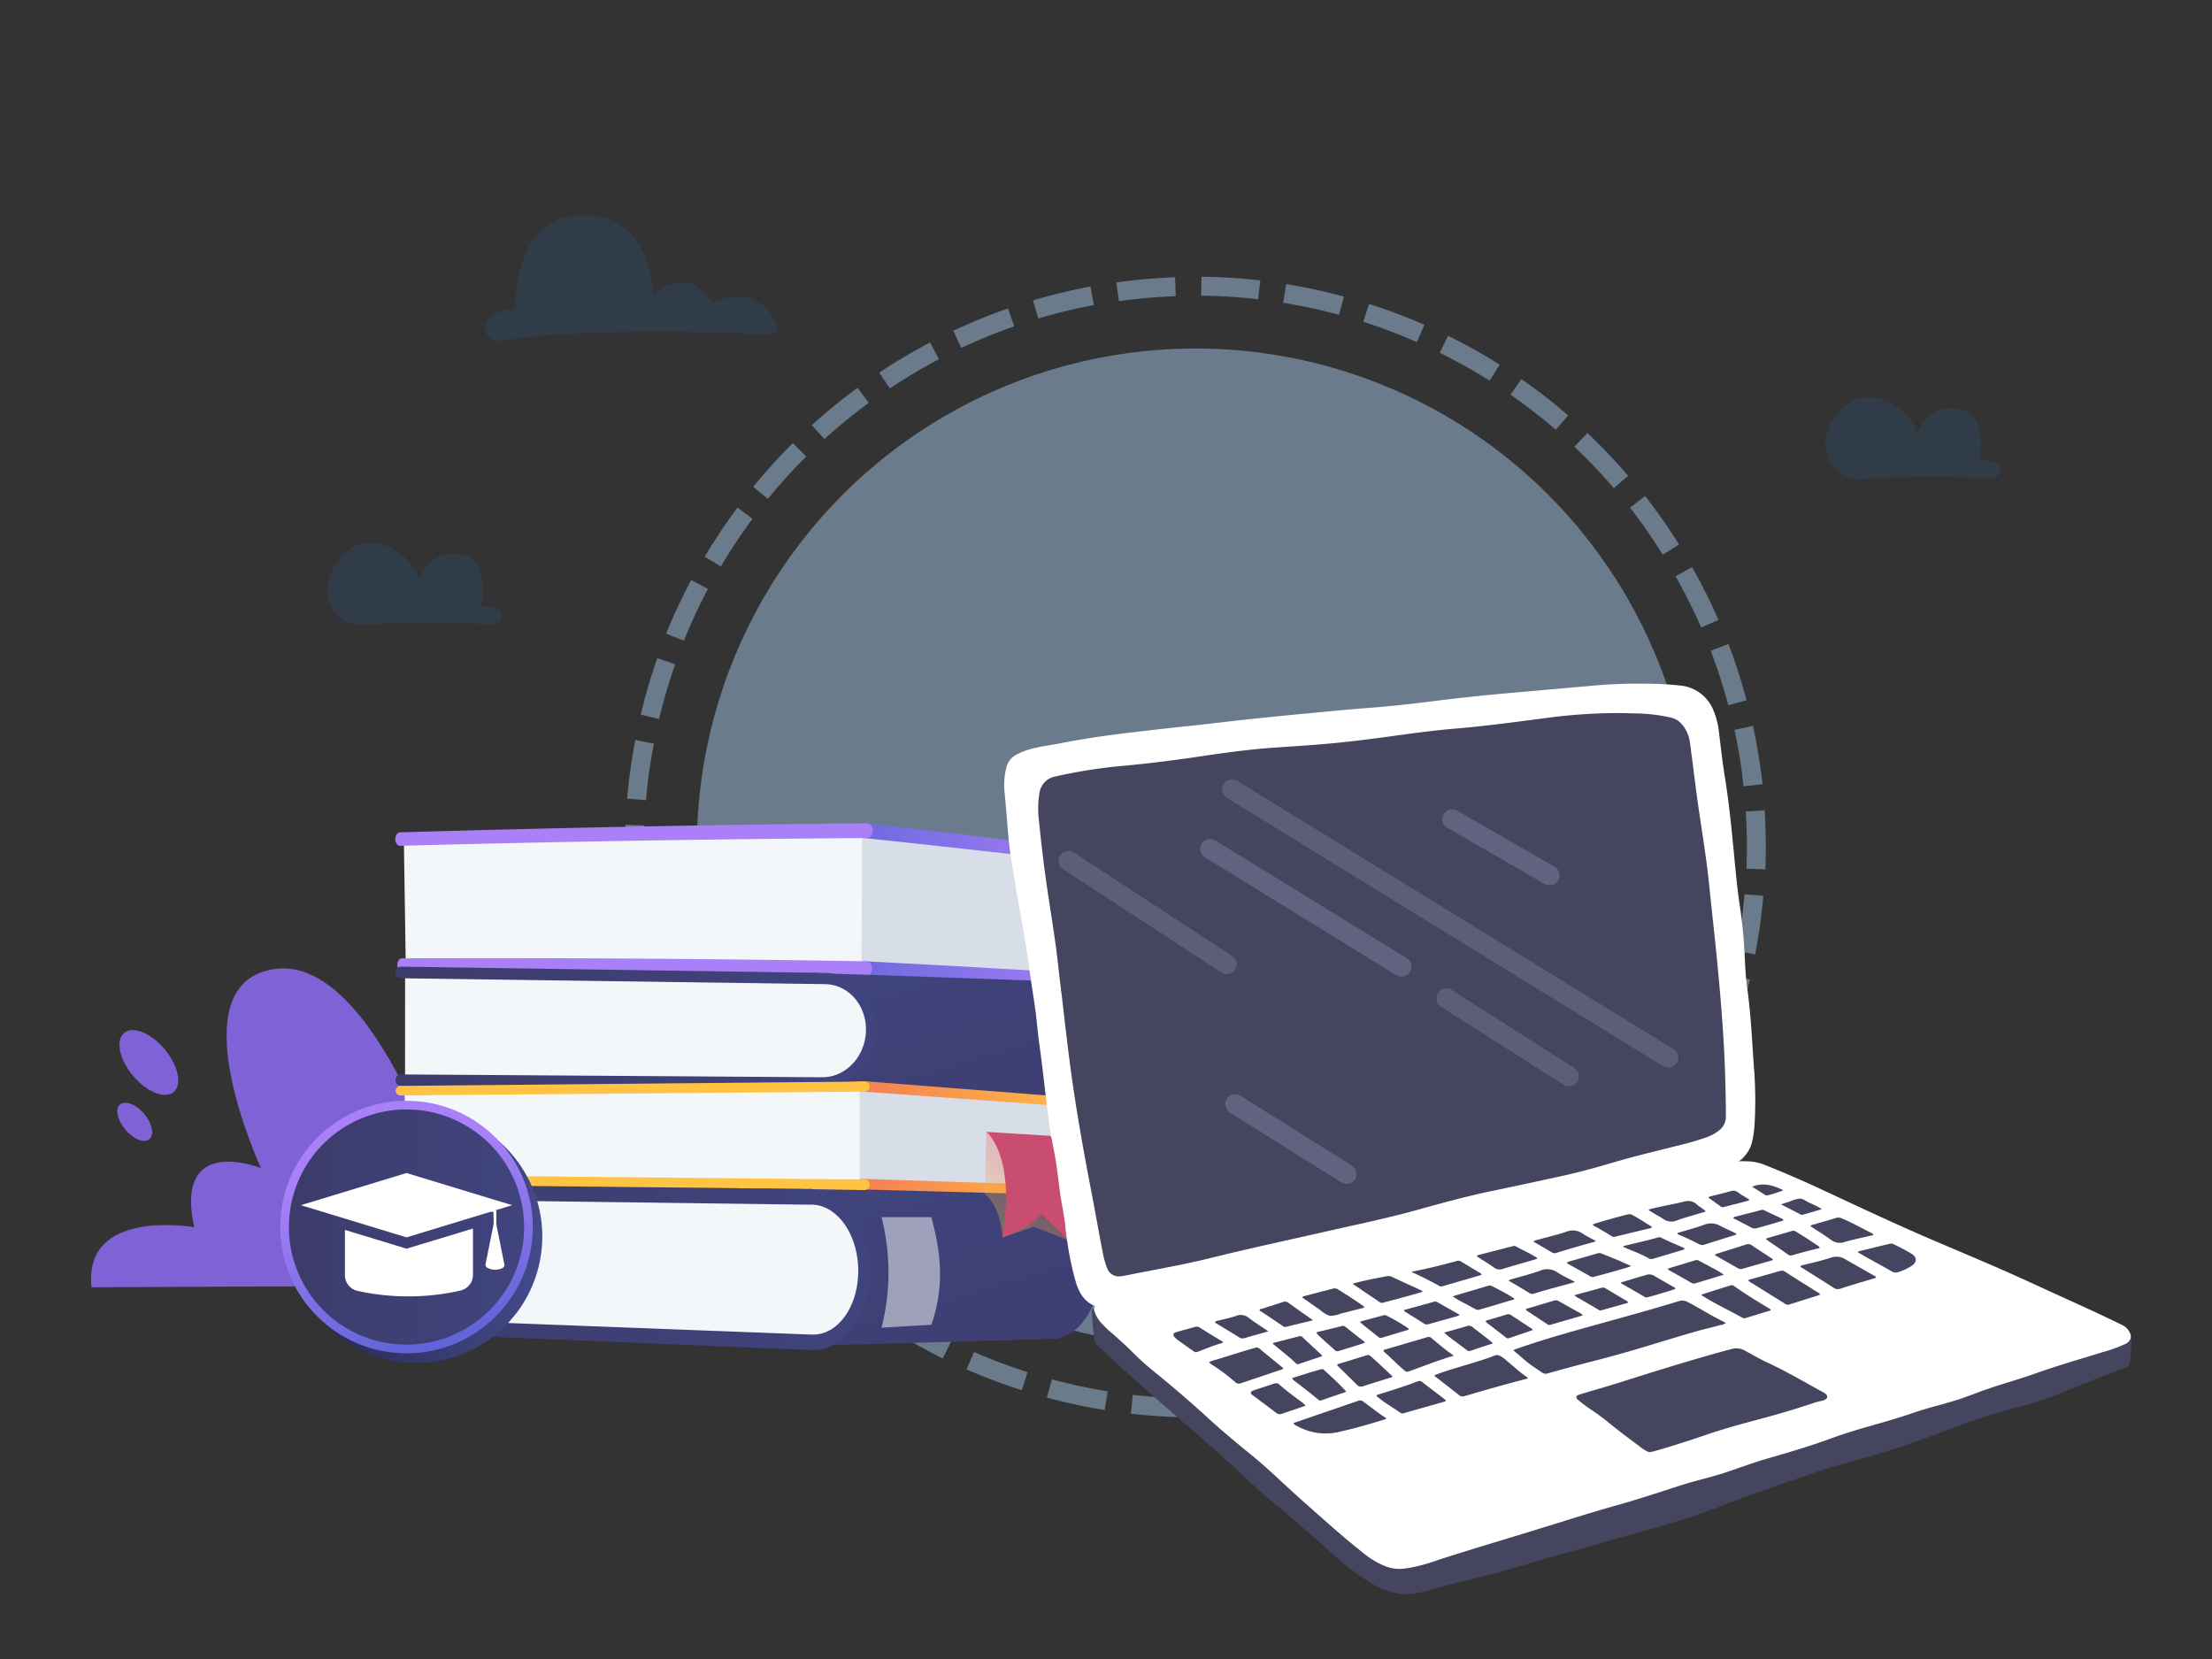
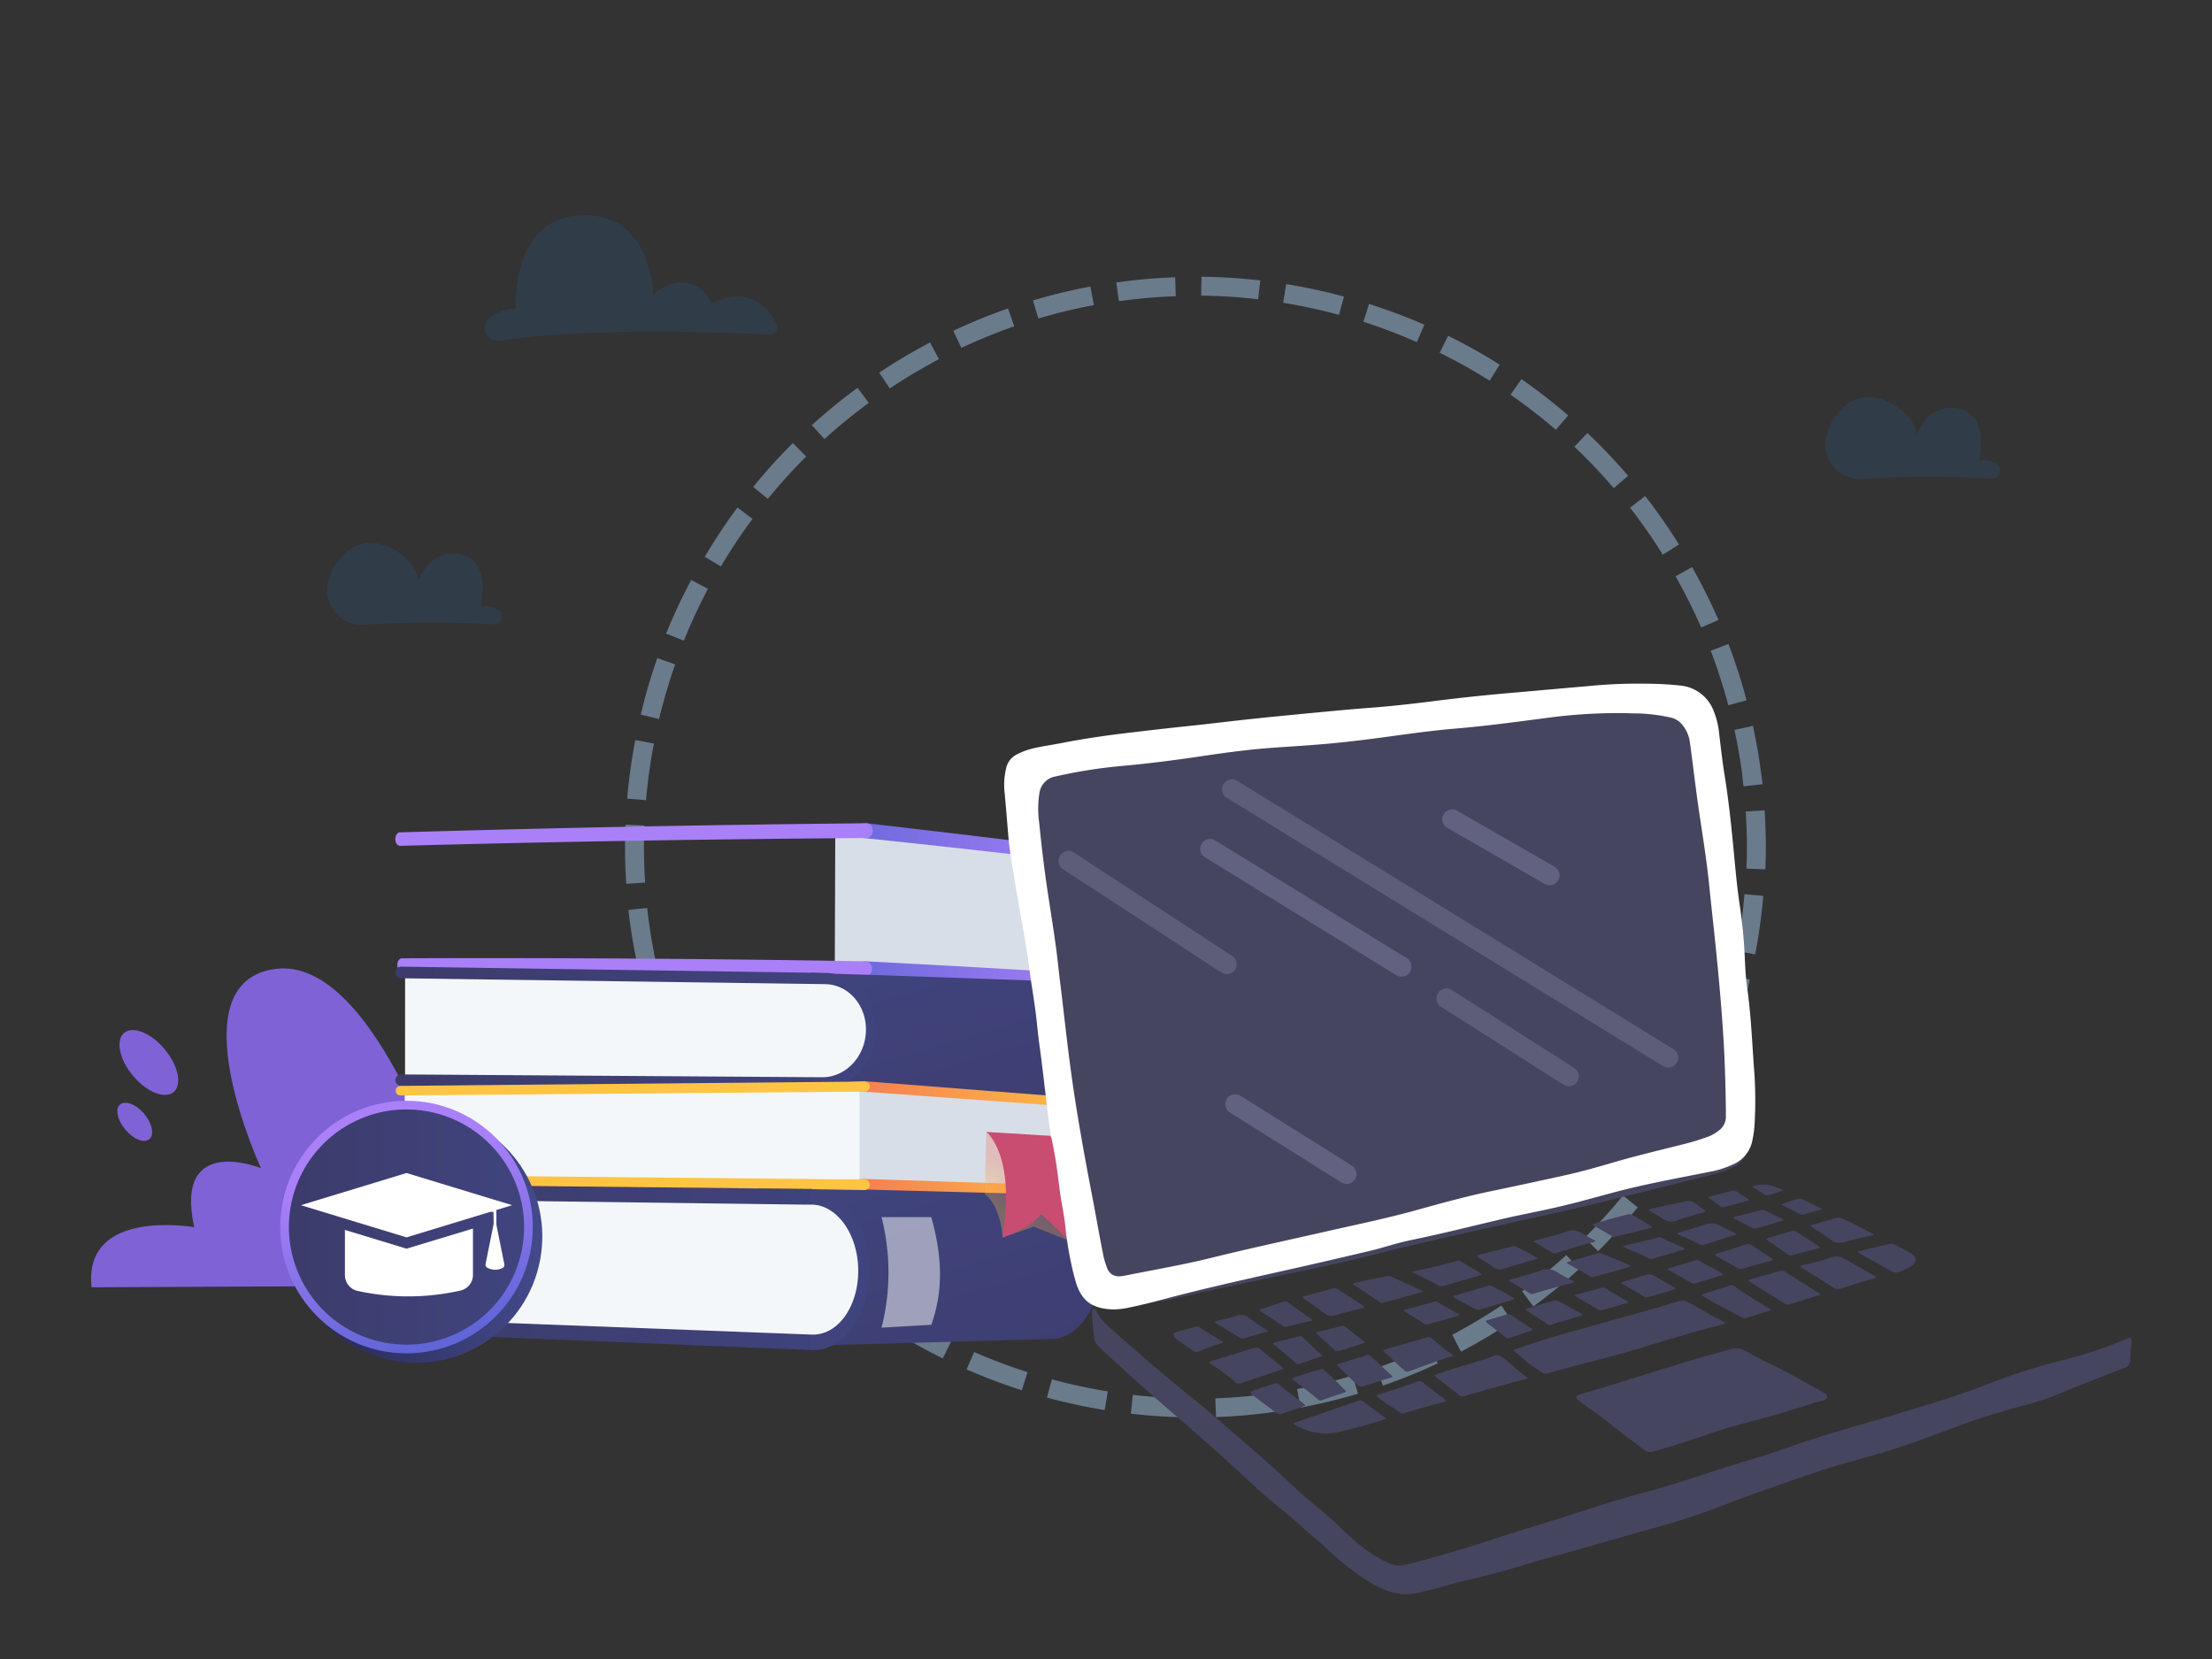
<svg xmlns="http://www.w3.org/2000/svg" xmlns:xlink="http://www.w3.org/1999/xlink" width="440" height="330" viewBox="0 0 440 330">
  <rect x="0" y="0" width="440" height="330" fill="#333333" stroke="none" />
  <defs>
    <linearGradient id="linear-gradient" x1="2088.65" y1="179.55" x2="2150.46" y2="180.22" gradientTransform="matrix(-1, 0, 0, 1, 2310.09, 0)" gradientUnits="userSpaceOnUse">
      <stop offset="0" stop-color="#aa80f9" />
      <stop offset="1" stop-color="#6165d7" />
    </linearGradient>
    <linearGradient id="linear-gradient-2" x1="1529.34" y1="105.29" x2="1362.82" y2="89.82" xlink:href="#linear-gradient" />
    <linearGradient id="linear-gradient-3" x1="1531.69" y1="131.77" x2="1366.23" y2="116.39" xlink:href="#linear-gradient" />
    <linearGradient id="linear-gradient-4" x1="2126.58" y1="184.89" x2="2109.05" y2="243.93" gradientTransform="matrix(-1, 0, 0, 1, 2310.09, 0)" gradientUnits="userSpaceOnUse">
      <stop offset="0" stop-color="#40447e" />
      <stop offset="1" stop-color="#3c3b6b" />
    </linearGradient>
    <linearGradient id="linear-gradient-5" x1="2135.87" y1="204.34" x2="2231.46" y2="204.34" xlink:href="#linear-gradient-4" />
    <linearGradient id="linear-gradient-6" x1="2128.6" y1="226.28" x2="2107.75" y2="296.52" xlink:href="#linear-gradient-4" />
    <linearGradient id="linear-gradient-7" x1="462.14" y1="252.09" x2="556.33" y2="252.09" gradientTransform="matrix(-1, 0, 0, 1, 635.04, 0)" xlink:href="#linear-gradient-4" />
    <linearGradient id="linear-gradient-8" x1="2089.24" y1="226.03" x2="2150.79" y2="226.7" gradientTransform="matrix(-1, 0, 0, 1, 2310.09, 0)" gradientUnits="userSpaceOnUse">
      <stop offset="0" stop-color="#ffc444" />
      <stop offset="1" stop-color="#f36f56" />
    </linearGradient>
    <linearGradient id="linear-gradient-9" x1="1534.46" y1="156.18" x2="1369.18" y2="140.82" xlink:href="#linear-gradient-8" />
    <linearGradient id="linear-gradient-10" x1="-142.29" y1="174.7" x2="-307.57" y2="159.34" gradientTransform="matrix(-1, 0, 0, 1, 635.04, 0)" xlink:href="#linear-gradient-8" />
    <linearGradient id="linear-gradient-11" x1="2109.38" y1="241.48" x2="2105.07" y2="235.1" xlink:href="#linear-gradient-8" />
    <linearGradient id="linear-gradient-12" x1="527.16" y1="245.97" x2="577.41" y2="245.97" gradientTransform="matrix(-0.19, -0.98, -0.98, 0.19, 428.73, 741.78)" gradientUnits="userSpaceOnUse">
      <stop offset="0" stop-color="#444b8c" />
      <stop offset="1" stop-color="#26264f" />
    </linearGradient>
    <linearGradient id="linear-gradient-13" x1="557.95" y1="231.18" x2="547.62" y2="266.55" gradientTransform="matrix(-1, 0, 0, 1, 635.04, 0)" xlink:href="#linear-gradient" />
    <linearGradient id="linear-gradient-14" x1="530.79" y1="244.08" x2="577.57" y2="244.08" gradientTransform="matrix(-1, 0, 0, 1, 635.04, 0)" xlink:href="#linear-gradient-4" />
  </defs>
  <title>majazi-01</title>
  <g style="isolation:isolate">
    <g id="Layer_1" data-name="Layer 1">
      <g opacity="0.5">
        <path d="M208.26,278a111.87,111.87,0,0,0,11.48,2.48l.61-3.71a110,110,0,0,1-11.11-2.4h0l-1,3.63Zm-5-1.48,1.14-3.58a108.5,108.5,0,0,1-10.63-4l-1.51,3.45A114.44,114.44,0,0,0,203.22,276.53Zm21.68,4.68a112.63,112.63,0,0,0,11.74.74l0-3.76a107.55,107.55,0,0,1-11.34-.72Zm-37.4-11,1.66-3.38a110.48,110.48,0,0,1-9.91-5.55l-2,3.18A110.73,110.73,0,0,0,187.5,270.2Zm54.35,11.68a111.6,111.6,0,0,0,11.36-1l.35,0-.53-3.73-.33.05a109.85,109.85,0,0,1-11,.95ZM172.9,261.57l2.15-3.09c-1.61-1.13-3.22-2.32-4.79-3.54-1.42-1.11-2.82-2.26-4.18-3.44l-2.46,2.85c1.4,1.21,2.86,2.41,4.33,3.56S171.23,260.4,172.9,261.57ZM258.7,280a117.43,117.43,0,0,0,11.43-2.77l-1.08-3.6A111.82,111.82,0,0,1,258,276.31Zm-98.94-29.15,2.59-2.74a106.69,106.69,0,0,1-7.83-8.23l-2.86,2.44A112.48,112.48,0,0,0,159.76,250.86Zm115.32,24.78A111.34,111.34,0,0,0,286,271.19l-1.6-3.4a108.94,108.94,0,0,1-10.52,4.3ZM148.36,238.3l3-2.31a112.44,112.44,0,0,1-6.51-9.32l-3.19,2A114.4,114.4,0,0,0,148.36,238.3Zm142.26,30.57c1.25-.66,2.5-1.35,3.72-2.05,2.17-1.25,4.32-2.58,6.39-4l-2.09-3.13c-2,1.33-4.08,2.62-6.17,3.83-1.19.68-2.4,1.35-3.6,2ZM139,224.19l3.28-1.85a112.15,112.15,0,0,1-5.07-10.18l-3.45,1.51A117,117,0,0,0,139,224.19Zm166,35.69a113.91,113.91,0,0,0,9.1-7.44l-2.53-2.78a110.71,110.71,0,0,1-8.8,7.19Zm-173.24-51,3.52-1.34a108.91,108.91,0,0,1-3.5-10.81l-3.63,1A112.18,112.18,0,0,0,131.76,208.84Zm186.12,40a112.49,112.49,0,0,0,7.88-8.72l-2.92-2.37a110.79,110.79,0,0,1-7.62,8.43Zm-191-56.26,3.68-.8c-.6-2.75-1.1-5.57-1.48-8.38-.13-.94-.25-1.89-.36-2.84L125,181c.11,1,.23,2,.37,2.93C125.79,186.83,126.3,189.74,126.92,192.59ZM329,236a113,113,0,0,0,6.5-9.79l-3.24-1.92a109.34,109.34,0,0,1-6.28,9.47ZM124.57,175.8l3.75-.24a110.43,110.43,0,0,1-.14-11.36l-3.76-.15A109.71,109.71,0,0,0,124.57,175.8ZM338,221.68A114.53,114.53,0,0,0,343,211l-3.49-1.41a107.15,107.15,0,0,1-4.79,10.31ZM124.75,158.85l3.75.32a107.7,107.7,0,0,1,1.57-11.26l-3.7-.71A112.49,112.49,0,0,0,124.75,158.85Zm220,47.29c.93-2.65,1.77-5.38,2.51-8.11.28-1.05.55-2.11.81-3.16l-3.66-.88c-.25,1-.51,2-.78,3.06-.72,2.64-1.53,5.29-2.43,7.85Zm-217.32-64,3.66.88c.24-1,.5-2,.78-3,.71-2.65,1.53-5.3,2.43-7.87l-3.55-1.24c-.93,2.65-1.78,5.39-2.52,8.13C128,140,127.72,141.07,127.47,142.11Zm218,47,3.7.71a115.27,115.27,0,0,0,1.62-11.65l-3.75-.32A110.43,110.43,0,0,1,345.51,189.07Zm-209.4-61.7a112.2,112.2,0,0,1,4.79-10.31l-3.32-1.76a112.08,112.08,0,0,0-5,10.66ZM347.4,172.78l3.76.15a115.16,115.16,0,0,0-.15-11.75l-3.76.24A107.68,107.68,0,0,1,347.4,172.78Zm-204-60.11a109.45,109.45,0,0,1,6.29-9.47l-3-2.24a113.24,113.24,0,0,0-6.51,9.8Zm203.45,43.74,3.74-.42c-.11-1-.23-2-.37-2.91-.4-2.91-.91-5.84-1.53-8.69l-3.68.8c.6,2.76,1.1,5.59,1.49,8.4C346.59,154.52,346.7,155.47,346.81,156.41ZM152.74,99.23a109,109,0,0,1,7.63-8.43l-2.66-2.67a114.69,114.69,0,0,0-7.89,8.72Zm191.05,41.06,3.63-1a112.18,112.18,0,0,0-3.61-11.19l-3.52,1.34A111.59,111.59,0,0,1,343.79,140.29ZM164,87.33a112.69,112.69,0,0,1,8.81-7.19l-2.23-3a112,112,0,0,0-9.1,7.43Zm174.38,37.49,3.45-1.5a114.55,114.55,0,0,0-5.25-10.52l-3.28,1.84A112.25,112.25,0,0,1,338.39,124.82ZM177,77.26c2-1.33,4.07-2.62,6.16-3.82,1.19-.68,2.4-1.35,3.61-2L185,68.12c-1.25.66-2.51,1.35-3.74,2.06-2.16,1.24-4.3,2.57-6.37,3.94Zm153.79,33.05,3.19-2a113.7,113.7,0,0,0-6.73-9.64l-3,2.32A112.28,112.28,0,0,1,330.74,110.31ZM191.23,69.2a108.87,108.87,0,0,1,10.52-4.29l-1.24-3.56a113.88,113.88,0,0,0-10.88,4.45ZM321,97.1l2.86-2.45a112.34,112.34,0,0,0-8.1-8.52l-2.59,2.73A106.82,106.82,0,0,1,321,97.1ZM206.54,63.36a106.46,106.46,0,0,1,11.05-2.67L216.9,57a113.24,113.24,0,0,0-11.43,2.76ZM309.48,85.48l2.46-2.84c-1.4-1.21-2.85-2.4-4.31-3.55-1.62-1.26-3.29-2.5-5-3.67l-2.16,3.09c1.63,1.13,3.24,2.32,4.81,3.55C306.72,83.16,308.13,84.32,309.48,85.48ZM222.56,59.87l.32,0a110,110,0,0,1,11-.95l-.13-3.77c-3.79.14-7.62.47-11.39,1l-.32,0Zm73.75,15.85,2-3.18a113.39,113.39,0,0,0-10.26-5.75l-1.67,3.38A109.29,109.29,0,0,1,296.31,75.72ZM238.92,58.81a107.72,107.72,0,0,1,11.34.72l.43-3.74A112.28,112.28,0,0,0,239,55.05Zm42.91,9.24,1.5-3.45a112.47,112.47,0,0,0-11-4.14L271.19,64A112.32,112.32,0,0,1,281.83,68.05Zm-26.59-7.83a112.62,112.62,0,0,1,11.1,2.4h0l1-3.63-.49,1.82.48-1.82a115.19,115.19,0,0,0-11.48-2.48Z" fill="#a1c3e5" />
      </g>
      <g opacity="0.5">
-         <circle cx="237.79" cy="168.5" r="99.18" fill="#a1c3e5" />
-       </g>
+         </g>
      <path d="M117,255.6c-.91-.72-17-28.89-26.83-15.15,0,0-15-50.18-35.25-47.73s-3,39.65-3,39.65-17.38-7.06-13.29,11.74c0,0-22.12-3.94-20.42,11.95Z" fill="#7f62d6" />
      <path d="M32.76,208.71c2.72,3.25,3.51,7.07,1.77,8.52s-5.36,0-8.08-3.25-3.5-7.07-1.76-8.52S30.05,205.46,32.76,208.71Z" fill="#7f62d6" />
      <path d="M28.69,221.56c1.6,1.93,2.07,4.19,1,5.05s-3.17,0-4.78-1.93-2.07-4.18-1-5S27.08,219.64,28.69,221.56Z" fill="#7f62d6" />
      <path d="M166.05,192.87q22.19.8,44.36,1.8c4.08.19,7.4-4.31,7.49-10l.06-3.9c.09-5.74-3.11-10.73-7.2-11.15q-22.29-2.25-44.61-4.29Q166.11,179.08,166.05,192.87Z" fill="#d8dee8" />
      <path d="M172.29,194.15q18.78.84,37.55,1.84c5.31.22,9.63-5.66,9.75-13.11v-.09c.12-7.45-4-14-9.38-14.53q-18.86-2.32-37.77-4.5c-.66-.06-8.36.61-8.36,1.42s7.18,1.47,7.84,1.53q19.14,2,38.26,4.23c4.31.42,7.68,5.68,7.59,11.72v.08c-.1,6-3.6,10.77-7.9,10.57q-18.78-1.12-37.57-2.09c-.65,0-8.31.76-8.31,1.58S171.63,194.13,172.29,194.15Z" fill="url(#linear-gradient)" />
-       <path d="M80.71,192q45.33-.11,90.65.71.07-13.77.14-27.52-45.6.36-91.17,1.66Q80.52,179.38,80.71,192Z" fill="#f4f7fa" />
      <path d="M79.6,168.25Q126,167,172.43,166.7a1.34,1.34,0,0,0,1.14-1.48,1.31,1.31,0,0,0-1.13-1.46q-46.45.44-92.89,1.81c-.52,0-.93.63-.92,1.37S79.08,168.27,79.6,168.25Z" fill="url(#linear-gradient-2)" />
      <path d="M80,193.3q46.17,0,92.31.85c.62,0,1.13-.63,1.13-1.45a1.34,1.34,0,0,0-1.12-1.48q-46.17-.78-92.36-.6c-.52,0-.93.6-.92,1.34S79.47,193.3,80,193.3Z" fill="url(#linear-gradient-3)" />
      <path d="M165.47,193.72h0l1.4,0,6.1.19,36,1.26a9.12,9.12,0,0,1,3,.58c4.15,1.56,7,6,6.66,11.18V207c-.34,5.7-4.41,10.31-9.39,11a10.06,10.06,0,0,1-1.56.09l-30.17-1.18-4.78-.19-1.84-.07-5.3-.24-1.11-.07h0l-.38,0-.77,0,0-.22-.09-1V215l-.07-.79-1.7-18.55-.11-1.18,0-.56,0-.44Z" fill="url(#linear-gradient-4)" />
      <path d="M80.57,214.83l79.49.49c6.61.05,12.09-3.81,12.26-8.62l.11-3.27c.17-4.84-5.06-8.85-11.73-8.94l-80.12-1.16Z" fill="#f4f7fa" />
      <path d="M79.71,216l83.72.49c5.73,0,10.56-5,10.78-11.29v-.07c.23-6.3-4.26-11.52-10-11.6l-84.45-1.25a1.1,1.1,0,0,0-1.09,1.14,1.14,1.14,0,0,0,1.09,1.17l84.38,1.17c4.65.07,8.28,4.27,8.1,9.35v.07c-.18,5.06-4.07,9.13-8.7,9.1l-83.79-.56a1.11,1.11,0,0,0-1.08,1.13A1.12,1.12,0,0,0,79.71,216Z" fill="url(#linear-gradient-5)" />
      <path d="M164.34,235.35l1.32,0,4.8.17,2.56.08,22,.75.92,0,4.17.14,6.68.23,2.7.09a6.4,6.4,0,0,1,2.44.52,7.55,7.55,0,0,1,1.51.85c3.3,2.34,5.55,7.41,5.55,13.22v.09c0,7.94-4.21,14.6-9.52,14.84l-43.8,1.22-2.78.08-.16-1.55-.07-.76L160,239.58l-.18-1.48-.2-1.61h0l-.07-1v-.27Z" fill="url(#linear-gradient-6)" />
      <path d="M80.51,237V263.8l21.83.86,55.47,2.19a13.66,13.66,0,0,0,4.91-.7A11.79,11.79,0,0,0,171,255v-4.62c0-6.14-4.82-11.29-11.07-12.31a14.78,14.78,0,0,0-2.12-.19l-48.61-.56Z" fill="#f4f7fa" />
      <path d="M78.71,263.73c0,.79.42,1.44.94,1.47l20.94.85,60.91,2.49a8.06,8.06,0,0,0,4.09-.92c4.3-2.16,7.31-7.9,7.31-14.75v-.1c0-8.87-5.1-16.15-11.4-16.26h0l-1.76,0L108.55,236l-28.9-.31h0c-.51,0-.93.64-.93,1.43s.42,1.44.94,1.45h.75l29.23.39,50.41.66,1.42,0c5.09.07,9.24,6,9.24,13.11v.1c0,6.62-3.54,12-8.11,12.58a6.82,6.82,0,0,1-1.11.06l-57.75-2.2-23.34-.88-.74,0C79.13,262.32,78.71,262.94,78.71,263.73Z" fill="url(#linear-gradient-7)" />
      <path d="M165.66,235.72l44.35,1a7.13,7.13,0,0,0,7.33-7.2v-2.77a7.92,7.92,0,0,0-7.33-7.83l-44.35-2.76Z" fill="#d8dee8" />
      <path d="M171.9,236.61l37.56,1a9.31,9.31,0,0,0,9.54-9.4v0A10.33,10.33,0,0,0,209.46,218l-37.56-2.94c-.66,0-8.3.45-8.3,1s7.14,1,7.79,1.06l38.07,2.75a8.32,8.32,0,0,1,7.72,8.23v.06a7.5,7.5,0,0,1-7.72,7.57l-37.56-1.23c-.66,0-8.3.57-8.3,1.15S171.24,236.6,171.9,236.61Z" fill="url(#linear-gradient-8)" />
      <polygon points="80.51 216.89 80.51 234.72 108.16 234.98 159.66 235.46 163.85 235.5 165.66 235.51 170.47 235.56 170.97 235.56 170.97 216.05 166.08 216.06 166.08 216.06 163.6 216.1 163.37 216.11 141.71 216.32 80.51 216.89" fill="#f4f7fa" />
      <path d="M79.65,217.9l92.25-.76a1.09,1.09,0,0,0,1.13-1,1.08,1.08,0,0,0-1.13-1L79.65,216a1,1,0,0,0-.94,1A.93.93,0,0,0,79.65,217.9Z" fill="url(#linear-gradient-9)" />
      <path d="M78.71,234.69a1,1,0,0,0,.93.95h0l28.91.31,51.17.53,1.77,0,.07.07,10.33.17h0A1.17,1.17,0,0,0,173,236a1.35,1.35,0,0,0,0-.28.22.22,0,0,0,0-.08,1.11,1.11,0,0,0-1.13-1.07H171l-5.3,0L107.59,234l-27.19-.23h-.75A.93.93,0,0,0,78.71,234.69Z" fill="url(#linear-gradient-10)" />
      <path d="M175.35,264.09l9.9-.57c2.4-6.82,2.22-13.4,0-21.41l-9.9,0A44.43,44.43,0,0,1,175.35,264.09Z" fill="#fff" opacity="0.5" style="mix-blend-mode:soft-light" />
      <path d="M195.88,237.51l.31-12.36,11.37,12.52s6.15,3.31,5.09,9.13l-7-2.8-6.24,2.16S199.22,240.06,195.88,237.51Z" opacity="0.3" fill="url(#linear-gradient-11)" style="mix-blend-mode:multiply" />
      <path d="M208.84,225.93l-12.65-.78s5.95,4.52,3.19,21c0,0,5.41-1.71,7.76-4.65l5.51,5.29S216,232.14,208.84,225.93Z" fill="#c84d71" />
      <circle cx="82.76" cy="245.97" r="25.12" transform="translate(-174.43 280.72) rotate(-79.1)" fill="url(#linear-gradient-12)" />
      <circle cx="80.86" cy="244.08" r="25.12" fill="url(#linear-gradient-13)" />
      <path d="M57.47,244.08a23.39,23.39,0,1,0,23.39-23.39h-.64A23.39,23.39,0,0,0,57.47,244.08Z" fill="url(#linear-gradient-14)" />
      <polygon points="80.86 233.33 101.87 239.73 80.86 246.13 59.85 239.73 80.86 233.33" fill="#fff" />
      <path d="M80.86,248.38l13.22-4v9.21a3.2,3.2,0,0,1-2.53,3.13,47.12,47.12,0,0,1-20.47.05,3.21,3.21,0,0,1-2.47-3.12v-9Z" fill="#fff" />
      <path d="M97,252.2a3.22,3.22,0,0,0,3,0,.69.69,0,0,0,.32-.72l-1.87-9.3-1.86,9.23A.69.69,0,0,0,97,252.2Z" fill="#fff" />
      <polygon points="80.86 238.78 98.74 240.68 98.74 243.78 98.21 243.78 98.15 241.07 80.86 238.78" fill="#fff" />
      <g opacity="0.2">
        <path d="M98.05,124.2a200.6,200.6,0,0,0-25.59.07,6.79,6.79,0,0,1-7.37-6.88,10.3,10.3,0,0,1,2.15-5.73c5.88-8.35,16.11-.38,16,3.86,0,0,2.06-6.38,8.34-5.26s4.06,10.4,4.06,10.4a5,5,0,0,1,3.43.53A1.65,1.65,0,0,1,98.05,124.2Z" fill="#256399" />
      </g>
      <g opacity="0.2">
        <path d="M396.05,95.2a200.6,200.6,0,0,0-25.59.07,6.79,6.79,0,0,1-7.37-6.88,10.3,10.3,0,0,1,2.15-5.73c5.88-8.35,16.11-.38,16,3.86,0,0,2.06-6.38,8.34-5.26s4.06,10.4,4.06,10.4a5,5,0,0,1,3.43.53A1.65,1.65,0,0,1,396.05,95.2Z" fill="#256399" />
      </g>
      <g opacity="0.2">
        <path d="M153.09,66.57C145.17,66.15,118,65,99.43,67.76a2.59,2.59,0,0,1-2.28-4.31c1-1,2.64-1.88,5.44-2.08,0,0-1-17.34,12.13-18.49,15-1.32,15.21,15.72,15.21,15.72s6.83-6.48,11.75,1.74c0,0,8.51-4.92,12.8,4.16A1.45,1.45,0,0,1,153.09,66.57Z" fill="#256399" />
      </g>
      <path d="M328.3,136.45c-4.42,0-8.6.41-12.79.77-3.68.31-7.37.62-11.06,1-3.11.29-6.21.62-9.32,1-4.88.55-9.77,1.14-14.65,1.68-4,.45-8.08.88-12.12,1.26-3.74.34-7.49.6-11.24.91l-9.42.81q-3.66.31-7.34.67c-3.77.37-7.52.91-11.26,1.44-4.46.63-8.93,1.19-13.37,1.93-2.73.46-5.45.92-8.18,1.35-1.14.18-2.3.29-3.45.45a3.74,3.74,0,0,0-3.41,3.11,12.42,12.42,0,0,0-.2,4.21c.33,3.07.74,6.14,1.08,9.21,1,9.32,2.78,18.52,4.11,27.79.77,5.41,1.45,10.83,2,16.28.68,7.4,1.73,14.76,3.09,22.07.65,3.47,1.08,7,1.61,10.48s1.09,7.21,1.87,10.77a9.28,9.28,0,0,0,1.35,3.36,5.84,5.84,0,0,0,3.44,2.43,15.1,15.1,0,0,0,5.19.32,81.9,81.9,0,0,0,11.43-1.92c9.29-2.11,18.63-4,27.94-6,6.47-1.41,12.88-3.12,19.34-4.62,9.44-2.2,18.92-4.25,28.38-6.37,5.39-1.2,10.74-2.59,16.1-3.91,4.56-1.12,9.11-2.28,13.67-3.41a23.05,23.05,0,0,0,3.13-1.06,5.71,5.71,0,0,0,3.62-4.6,36.5,36.5,0,0,0,.48-6.93,81.94,81.94,0,0,0-.9-9c-.64-5.23-1.4-10.46-1.79-15.72-.22-2.9-.36-5.79-.45-8.69s-.42-6.07-.68-9.09c-.15-1.77-.26-3.53-.42-5.29-.27-2.84-.56-5.67-.85-8.5-.33-3.16-.68-6.31-1-9.47a74,74,0,0,0-2.34-12.36,12.77,12.77,0,0,0-1.24-3,4.92,4.92,0,0,0-2.59-2.2,14.06,14.06,0,0,0-4.61-1C330.3,136.52,329.2,136.42,328.3,136.45Z" fill="#45455f" />
      <path d="M279.08,317.11a12.55,12.55,0,0,0,4.08-.53c2.83-.61,5.58-1.59,8.41-2.2,6.3-1.36,12.41-3.42,18.62-5.11s12.58-3.62,18.89-5.34a138.37,138.37,0,0,0,13.46-4.42c6.21-2.41,12.51-4.53,18.8-6.71,4.08-1.41,8.27-2.42,12.4-3.64,3.64-1.07,7.2-2.33,10.76-3.63,3.94-1.44,7.83-3,11.87-4.2,2-.58,3.92-1.16,5.9-1.66a62.34,62.34,0,0,0,8.7-3c3.77-1.57,7.6-3,11.41-4.49a1.75,1.75,0,0,0,1.38-1.84c0-1.1.15-2.2.23-3.3a2.79,2.79,0,0,0,0-.58c-.07-.36-.27-.45-.61-.3a86,86,0,0,1-13.81,4.59,121.75,121.75,0,0,0-14.42,4.66c-5.3,2.09-10.75,3.71-16.19,5.38-6.1,1.87-12.27,3.51-18.35,5.45-3.76,1.2-7.45,2.63-11.24,3.75-6.54,1.92-13,4.22-19.52,6.12-2.87.83-5.75,1.57-8.61,2.43-4.85,1.45-9.62,3.12-14.46,4.56s-9.62,3.09-14.46,4.57c-3.93,1.2-7.87,2.38-11.87,3.38-.4.1-.8.19-1.21.26a4.55,4.55,0,0,1-2.6-.24,22.43,22.43,0,0,1-5.41-3.18,51.33,51.33,0,0,1-4.31-3.76c-1.51-1.46-3.06-2.89-4.7-4.19-2.57-2-4.92-4.29-7.32-6.5-3.75-3.47-7.68-6.75-11.51-10.14-2.57-2.27-5.23-4.42-7.89-6.58q-7.59-6.19-14.85-12.74a10.87,10.87,0,0,1-2.6-3.2c-.11-.22-.22-.51-.53-.44s-.35.4-.33.68q.1,1.65.24,3.3c.05.58.17,1.15.2,1.73a2.5,2.5,0,0,0,.85,1.73c5,4.75,10.16,9.29,15.36,13.79,5.42,4.68,10.79,9.42,16,14.34,2.25,2.13,4.76,4,7.08,6,2.86,2.52,5.76,5,8.57,7.58a50.68,50.68,0,0,0,7.73,5.7A14.55,14.55,0,0,0,279.08,317.11Z" fill="#45455f" />
-       <path d="M347.25,231a10.92,10.92,0,0,0-3.58.4,62.82,62.82,0,0,1-7.32,1.35c-2.81.44-5.57,1.16-8.35,1.78q-21.19,4.68-42.38,9.39l-37.7,8.36L225,257.35l-4,.89a11,11,0,0,0-2,.66,3.48,3.48,0,0,0-.64.38c-.81.63-.89,1-.52,1.93a6.45,6.45,0,0,0,1.27,2c.52.54,1,1.08,1.6,1.57q2.72,2.32,5.23,4.84c1.63,1.62,3.43,3.05,5.2,4.5,3,2.46,5.92,5,8.78,7.6,3,2.78,6.2,5.42,9.37,8,3.33,2.75,6.4,5.79,9.62,8.65,4.12,3.65,8.2,7.34,12.52,10.75a16.3,16.3,0,0,0,4.44,2.54,7.63,7.63,0,0,0,3.67.33,31.13,31.13,0,0,0,5.94-1.49c6.66-2.19,13.4-4.15,20.1-6.22,5.39-1.66,10.75-3.38,16.18-4.9,4.31-1.21,8.55-2.63,12.82-4,2.63-.83,5.33-1.43,8-2.27,3.08-1,6.1-2.16,9.21-3.05,4.3-1.23,8.59-2.52,12.79-4.06,5.22-1.92,10.66-3.1,15.9-4.93,3.29-1.14,6.7-1.86,10-3,1-.35,2-.73,3-1.11,3.78-1.42,7.69-2.44,11.49-3.79,4.35-1.55,8.78-2.81,13.19-4.18a31,31,0,0,0,4.59-1.65,1.84,1.84,0,0,0,1-1,1.2,1.2,0,0,0,.06-.81,3.07,3.07,0,0,0-1.5-1.88c-5.6-2.76-11.31-5.26-17-7.89-6.81-3.17-13.75-6.06-20.65-9-6.22-2.67-12.36-5.5-18.49-8.37-4.92-2.32-9.87-4.59-14.93-6.59A9.81,9.81,0,0,0,347.25,231Z" fill="#fff" />
      <path d="M327.63,136a101,101,0,0,0-12.17.52c-5.09.43-10.18.9-15.28,1.34q-7.19.63-14.34,1.52c-4.38.56-8.77,1.07-13.18,1.4s-8.7.76-13.05,1.17q-5.61.53-11.21,1.12c-4.23.45-8.46,1-12.69,1.42-3.6.38-7.19.8-10.79,1.22-4.58.54-9.15,1.19-13.68,2.08-2.11.42-4.25.67-6.34,1.23a14.61,14.61,0,0,0-2.76,1.11,4,4,0,0,0-2,2.68,14.11,14.11,0,0,0-.28,5.1c.26,2.83.48,5.67.72,8.5.26,3,.83,6,1.3,9,.86,5.43,2,10.8,2.73,16.26.41,3.31,1,6.6,1.43,9.92.25,2.14.44,4.29.74,6.42.75,5.36,1.27,10.75,2,16.11.27,1.83.68,3.64,1,5.46.48,2.58.74,5.19,1.1,7.79.3,2.11.77,4.19,1,6.3a68.28,68.28,0,0,0,1.31,8.18c.22,1,.47,2,.76,3,1.11,3.94,3.33,5.49,7.46,5.61a14.65,14.65,0,0,0,3.29-.39c3.11-.63,6.17-1.49,9.25-2.29,7.41-1.9,14.88-3.55,22.34-5.22,5.37-1.2,10.72-2.45,16.07-3.71,2.74-.64,5.41-1.58,8.17-2.15,6-1.24,12-2.73,17.92-4.14,4-.94,8.06-1.67,12.06-2.62,3.63-.86,7.22-1.88,10.82-2.84,4.41-1.16,8.88-2.07,13.35-2.95l6-1.18a18.87,18.87,0,0,0,3.93-1.3,6.55,6.55,0,0,0,4-5,20.15,20.15,0,0,0,.41-3.2,81.87,81.87,0,0,0-.05-10c-.44-5.7-.63-11.42-1.45-17.09-.31-2.18-.38-4.4-.49-6.61a99.22,99.22,0,0,0-1-9.89c-.51-3.42-.81-6.86-1.14-10.29-.48-5.06-1-10.12-1.8-15.14-.5-3-.82-6-1.18-9a15.36,15.36,0,0,0-1-3.93,7.86,7.86,0,0,0-6.74-5.16A64.74,64.74,0,0,0,327.63,136Zm-4.57,5.85c.61,0,1.22.05,1.82.05a33.76,33.76,0,0,1,7.16.77,4.25,4.25,0,0,1,2.21,1.07,6.85,6.85,0,0,1,1.89,3.88c.15,1.09.29,2.19.44,3.29.38,2.93.73,5.86,1.14,8.79.77,5.41,1.7,10.8,2.25,16.25.52,5.14,1.12,10.27,1.61,15.41.53,5.44,1,10.89,1.31,16.36.24,4.33.36,8.66.41,13,0,.53,0,1.05,0,1.58a3.38,3.38,0,0,1-1.35,2.55,8.17,8.17,0,0,1-2.3,1.3c-1.36.48-2.72.92-4.12,1.28-4.84,1.24-9.71,2.36-14.51,3.77-3.15.92-6.31,1.82-9.52,2.54q-7.37,1.63-14.75,3.17c-4.83,1-9.61,2.3-14.37,3.63-5.54,1.55-11.16,2.76-16.75,4-8.21,1.88-16.45,3.63-24.63,5.65-5.71,1.42-11.52,2.4-17.28,3.56a4.61,4.61,0,0,1-.82.11,2.44,2.44,0,0,1-2.71-1.72,14.82,14.82,0,0,1-.79-2.79c-.75-3.73-1.39-7.49-2.11-11.23-1.6-8.3-3.11-16.61-4.26-25-.79-5.77-1.39-11.57-2.11-17.35-.32-2.52-.55-5-.9-7.57-.49-3.56-1.06-7.1-1.6-10.65-.7-4.65-1.26-9.31-1.72-14a19.52,19.52,0,0,1,.07-5.86,3.85,3.85,0,0,1,3.14-3.23,100.56,100.56,0,0,1,13.91-2.16c5.36-.5,10.7-1.2,16-2,2.9-.43,5.8-.82,8.71-1.14,4.28-.48,8.6-.65,12.89-1,5.1-.38,10.17-1,15.24-1.7,4.27-.59,8.54-1.17,12.83-1.53,6-.5,12-1.32,18-2.1A106.13,106.13,0,0,1,323.06,141.85Z" fill="#fff" />
      <path d="M328.3,288.84c.29-.07.67-.15,1-.25,3.57-1,7.08-2.16,10.58-3.35,4.16-1.42,8.42-2.47,12.65-3.64,2.61-.72,5.19-1.52,7.76-2.37a14,14,0,0,1,2-.56,2.17,2.17,0,0,0,.7-.25c.62-.34.64-.77.08-1.21a3.74,3.74,0,0,0-.42-.27c-3.69-2-7.3-4.16-11.11-5.92-1.51-.69-2.93-1.54-4.39-2.33a3.52,3.52,0,0,0-2.84-.32c-7.46,2-14.84,4.32-22.21,6.65-2.45.77-4.92,1.47-7.38,2.21a5.73,5.73,0,0,0-.7.23c-.58.25-.64.56-.13,1,.78.61,1.55,1.24,2.38,1.79a47.76,47.76,0,0,1,4.12,3.06c2,1.62,4.07,3.14,6.12,4.69.31.23.64.44,1,.64A1.55,1.55,0,0,0,328.3,288.84Z" fill="#45455f" />
      <path d="M343.26,263.17a.94.94,0,0,0-.2-.16c-2.52-1.19-4.86-2.73-7.32-4a2.14,2.14,0,0,0-1.8-.19c-7.81,2.39-15.72,4.43-23.56,6.71-2.92.85-5.82,1.76-8.68,2.76a1.35,1.35,0,0,0-.66.34c1.21.93,2.26,2,3.5,2.89.72.51,1.48,1,2.19,1.49a1.24,1.24,0,0,0,1.16.17c3.54-1,7.08-1.93,10.63-2.85,6.29-1.62,12.45-3.66,18.68-5.44,1.67-.48,3.37-.87,5.05-1.32A2.13,2.13,0,0,0,343.26,263.17Z" fill="#45455f" />
      <path d="M303.85,274.15a.19.19,0,0,0-.1-.21c-1.41-.94-2.62-2.12-3.93-3.17a5.9,5.9,0,0,0-1.68-1.18c-.64-.19-1.32.28-2,.5-3.34,1.14-6.78,2-10.09,3.19l-.68.26c0,.3.26.38.42.5,1.45,1.14,2.92,2.26,4.37,3.42a1.17,1.17,0,0,0,1.2.24c4-1.18,8-2.32,12-3.36C303.58,274.3,303.76,274.32,303.85,274.15Z" fill="#45455f" />
      <path d="M257.3,283.19a3.69,3.69,0,0,0,1,.62,11.6,11.6,0,0,0,8.13,1c3.07-.68,6.09-1.56,9.09-2.5a1,1,0,0,0,.2-.11c0-.07,0-.14-.06-.16-1.58-1-3-2.17-4.49-3.25a1,1,0,0,0-1-.15L257.48,283C257.4,283,257.32,283,257.3,283.19Z" fill="#45455f" />
      <path d="M255.26,272.26c-.06-.25-.28-.35-.44-.48-1.41-1.16-2.84-2.29-4.23-3.47a.9.9,0,0,0-1-.19c-2.53.71-5,1.52-7.53,2.3a7.85,7.85,0,0,0-1.57.53,3,3,0,0,0,.86.68,39,39,0,0,1,4.36,3.3,1,1,0,0,0,1.06.24l8.24-2.78A.92.92,0,0,0,255.26,272.26Z" fill="#45455f" />
      <path d="M373.21,254l-.88-.51-4.39-2.5-.79-.45a3.32,3.32,0,0,0-2.9-.39c-1.75.57-3.57,1-5.35,1.43a1.76,1.76,0,0,0-.74.25c-.05.18.08.23.16.28,2.15,1.35,4.3,2.69,6.44,4.06a1.39,1.39,0,0,0,1.31.17c2.18-.71,4.37-1.36,6.56-2A.8.8,0,0,0,373.21,254Z" fill="#45455f" />
      <path d="M289.19,269.67c-.73-.53-1.3-.92-1.83-1.35-.86-.69-1.71-1.39-2.55-2.11a.84.84,0,0,0-.89-.23c-2.9.86-5.81,1.7-8.68,2.54a.27.27,0,0,0,.06.35c1.37,1.2,2.62,2.52,4,3.68.26.21.47.41.87.26C283.14,271.77,286,270.59,289.19,269.67Z" fill="#45455f" />
      <path d="M362.05,257.52c-.11-.31-.4-.39-.62-.53-2.1-1.33-4.21-2.64-6.31-4a1.08,1.08,0,0,0-.92-.21l-6.29,1.78c-.05,0-.08.06-.15.12a1.92,1.92,0,0,0,.7.54l6.61,4.12a.91.91,0,0,0,.85.14l5.92-1.87A1.43,1.43,0,0,0,362.05,257.52Z" fill="#45455f" />
      <path d="M273.81,277.61c.1.26.37.37.57.54,1.3,1.08,2.8,1.86,4.16,2.86a.65.65,0,0,0,.61.12c2.78-.8,5.56-1.58,8.35-2.37,0,0,.06-.07.1-.11s-.09-.19-.17-.26l-4.53-3.48a.84.84,0,0,0-.91-.14c-2.6,1-5.26,1.83-7.92,2.65C274,277.45,273.85,277.45,273.81,277.61Z" fill="#45455f" />
      <path d="M352.24,260.64c-.09-.3-.32-.36-.5-.47-2.29-1.38-4.58-2.77-6.76-4.32a.78.78,0,0,0-.76-.17l-5.75,1.82c0,.23.21.27.34.35,2.47,1.57,5.14,2.78,7.68,4.22a.84.84,0,0,0,.7.12Z" fill="#45455f" />
      <path d="M269.06,255.38l5.38,3.63a.68.68,0,0,0,.62.12c2.62-.68,5.23-1.37,7.82-2.14a.22.22,0,0,0,.06-.07c0-.22-.25-.25-.41-.32L276.9,254a1.41,1.41,0,0,0-.88-.18c-2.22.43-4.44.85-6.63,1.42Z" fill="#45455f" />
      <path d="M277,273.79c-1.49-1.37-2.91-2.79-4.45-4.09a.57.57,0,0,0-.6-.14L266,271.38c0,.12,0,.19,0,.22,1.29,1.28,2.6,2.54,3.89,3.83a1.13,1.13,0,0,0,1.32.29c1.75-.58,3.52-1.11,5.29-1.66A.64.64,0,0,0,277,273.79Z" fill="#45455f" />
      <path d="M280.75,253c2,.92,3.77,1.79,5.53,2.78a.8.8,0,0,0,.64.08l7.77-2.26c0-.26-.17-.31-.3-.4L290.73,251a1,1,0,0,0-.85-.2c-2.9.8-5.82,1.52-8.77,2.11C281,252.88,281,252.93,280.75,253Z" fill="#45455f" />
      <path d="M369.57,249.1l1.41.83c1.76,1,3.54,1.94,5.28,2.95a1.59,1.59,0,0,0,1.48.11,11.35,11.35,0,0,0,2.54-1.2c1.06-.74,1.06-1.68,0-2.37a39.71,39.71,0,0,0-3.65-1.94,1,1,0,0,0-.72-.07l-.81.18-5.46,1.34Z" fill="#45455f" />
      <path d="M259,258.06c1.24.87,2.43,1.72,3.64,2.54a5,5,0,0,0,1.89,1.14,6,6,0,0,0,2.17-.45c1.55-.38,3.1-.78,4.63-1.17.07-.26-.12-.32-.24-.4-1.62-1.11-3.24-2.2-4.92-3.22a1.2,1.2,0,0,0-1-.18l-5.92,1.54A1.39,1.39,0,0,0,259,258.06Z" fill="#45455f" />
      <path d="M259.71,279.59a7.28,7.28,0,0,0-1.2-1c-1.33-1-2.71-2-4-3.15a.92.92,0,0,0-1-.24c-1.33.46-2.68.88-4,1.31a2.37,2.37,0,0,0-.46.2c-.3.19-.31.42-.06.68a2.56,2.56,0,0,0,.26.2c1.53,1.14,3.06,2.27,4.58,3.43a1.14,1.14,0,0,0,1.14.21C256.51,280.7,258.06,280.22,259.71,279.59Z" fill="#45455f" />
      <path d="M267.78,276.78c-1.44-1.54-2.91-2.92-4.41-4.26a.58.58,0,0,0-.61-.14c-1.91.52-3.8,1.12-5.75,1.76a1.68,1.68,0,0,0,.65.67c1.52,1.15,3,2.3,4.49,3.54a.66.66,0,0,0,.73.19c1.54-.55,3.09-1.06,4.63-1.59A1.47,1.47,0,0,0,267.78,276.78Z" fill="#45455f" />
      <path d="M360.11,243.9c1.38.9,2.77,1.74,4.08,2.71a2.85,2.85,0,0,0,2.74.44c1.7-.49,3.43-.84,5.15-1.25.2-.05.44,0,.59-.27-.09-.06-.17-.14-.26-.19-2-1-4-2.13-6.08-3a1.47,1.47,0,0,0-1.11-.07c-1.5.46-3,.88-4.52,1.33A.78.78,0,0,0,360.11,243.9Z" fill="#45455f" />
      <path d="M313.29,255c-1.27-.69-2.41-1.19-3.44-1.87a3.63,3.63,0,0,0-3.56-.35c-1.81.65-3.69,1.12-5.54,1.66a1.15,1.15,0,0,0-.65.31l1.36.79c.92.55,1.85,1.1,2.76,1.67a.92.92,0,0,0,.85.13c2.55-.8,5.15-1.46,7.72-2.17Z" fill="#45455f" />
      <path d="M311.71,251.19a.41.41,0,0,0,0,.1c1.59.89,3.18,1.77,4.76,2.67a.8.8,0,0,0,.64,0c2.33-.61,4.64-1.24,6.94-1.95a3,3,0,0,0,.38-.2c-.8-.34-1.53-.66-2.26-1-1.17-.48-2.35-.95-3.52-1.44a1.16,1.16,0,0,0-.8-.08l-6,1.72A1.14,1.14,0,0,0,311.71,251.19Z" fill="#45455f" />
      <path d="M289,257.9a20.06,20.06,0,0,0,2.17,1.26l2.26,1.22a1,1,0,0,0,.78.15l7-2.07c0-.26-.24-.32-.38-.41-1.29-.82-2.65-1.5-4-2.2a1,1,0,0,0-.79-.1c-2.25.68-4.5,1.33-6.75,2A2.45,2.45,0,0,0,289,257.9Z" fill="#45455f" />
      <path d="M352.65,250.65c0-.26-.21-.31-.34-.4-1.26-.84-2.54-1.66-3.8-2.51a1.26,1.26,0,0,0-1.23-.18c-1.88.62-3.78,1.2-5.68,1.79l-.43.16c-.06.24.12.26.23.32l4.17,2.37a1.27,1.27,0,0,0,1.09.17C348.64,251.79,350.63,251.23,352.65,250.65Z" fill="#45455f" />
      <path d="M293.76,249.85a6.93,6.93,0,0,0,1.17.8c.72.47,1.47.89,2.15,1.41a1.85,1.85,0,0,0,1.9.33c2-.62,4-1.17,6-1.76.27-.07.52-.16.78-.25,0-.29-.29-.34-.47-.45-1.2-.75-2.5-1.29-3.74-2a.71.71,0,0,0-.55-.07l-7,1.8A.85.85,0,0,0,293.76,249.85Z" fill="#45455f" />
      <path d="M314.84,261.57a4.36,4.36,0,0,0-1.06-.66l-3.67-2.06a1.12,1.12,0,0,0-.94-.16l-5.54,1.65a.38.38,0,0,0-.12.1c.09.3.38.38.6.53l3.65,2.42a.63.63,0,0,0,.59.15c2.09-.62,4.18-1.21,6.27-1.82A1.08,1.08,0,0,0,314.84,261.57Z" fill="#45455f" />
      <path d="M317.43,246.85c-.93-.52-1.83-.94-2.65-1.49a3.36,3.36,0,0,0-3.18-.36c-1.9.64-3.87,1.1-5.81,1.63l-.7.2c0,.29.26.32.41.41l3.14,1.85a1,1,0,0,0,.93.13c2.48-.76,5-1.51,7.47-2.17A2.41,2.41,0,0,0,317.43,246.85Z" fill="#45455f" />
      <path d="M316.87,243.72c1.26.69,2.53,1.42,3.76,2.21a.67.67,0,0,0,.55.09l7.34-1.78c.06-.21,0-.28-.12-.34-1.21-.71-2.37-1.52-3.62-2.17a1.26,1.26,0,0,0-.94-.18c-2.27.58-4.53,1.19-6.76,1.9C317,243.48,316.92,243.49,316.87,243.72Z" fill="#45455f" />
      <path d="M263,269.76c-.09-.16-.11-.24-.17-.29-1.23-1.14-2.47-2.28-3.69-3.44a.68.68,0,0,0-.73-.22l-5,1.28c-.07,0-.15,0-.18.14s.32.35.51.51c1.36,1.15,2.8,2.23,4.08,3.48a.43.43,0,0,0,.52.1Z" fill="#45455f" />
      <path d="M362,248.24a1.49,1.49,0,0,0-.67-.62c-1.32-.91-2.67-1.76-4-2.58a1,1,0,0,0-.84-.2c-1.72.52-3.44,1-5.14,1.51-.05.27.14.31.26.39,1.34.93,2.69,1.84,4,2.77a.91.91,0,0,0,.84.19C358.2,249.2,360,248.73,362,248.24Z" fill="#45455f" />
      <path d="M261.18,262.62l-1.22-.86c-1.24-.88-2.48-1.74-3.71-2.63a1,1,0,0,0-1-.15l-4.41,1.41c-.1,0-.22,0-.27.19s.24.26.39.36l4.12,2.76a.87.87,0,0,0,.75.23C257.55,263.5,259.26,263.09,261.18,262.62Z" fill="#45455f" />
      <path d="M342.9,253.55a20,20,0,0,0-2.37-1.39c-.82-.45-1.65-.88-2.48-1.33a1,1,0,0,0-.86-.14c-1.76.55-3.53,1.08-5.3,1.61a.6.6,0,0,0-.13.09.5.5,0,0,0,.28.29c1.46.82,2.93,1.65,4.39,2.49a.93.93,0,0,0,.78.11Z" fill="#45455f" />
      <path d="M345.42,245.44c-1-.6-2.15-1-3.18-1.57a3.7,3.7,0,0,0-3.29-.23c-1.73.62-3.52,1.09-5.29,1.62.07.36.36.38.57.46,1.28.53,2.51,1.14,3.74,1.76a1.26,1.26,0,0,0,1,.12c2-.65,4.05-1.28,6.08-1.91A.57.57,0,0,0,345.42,245.44Z" fill="#45455f" />
      <path d="M322.81,248l1.89.8a25.79,25.79,0,0,1,3.16,1.45,1,1,0,0,0,.86.17l6.33-1.89c0-.35-.27-.36-.44-.44-1.38-.64-2.8-1.19-4.15-1.89a.82.82,0,0,0-.63-.06c-2.21.63-4.45,1.12-6.67,1.66A2,2,0,0,0,322.81,248Z" fill="#45455f" />
      <path d="M290.38,261.55,285.87,259a.76.76,0,0,0-.64-.06l-5.94,1.64c0,.21.1.27.21.34l3.72,2.33a1,1,0,0,0,.93.15l5.8-1.63A2.54,2.54,0,0,0,290.38,261.55Z" fill="#45455f" />
      <path d="M243.23,266.89l-1.9-1.15c-.87-.53-1.74-1.07-2.6-1.62a1.2,1.2,0,0,0-1.09-.16c-1.19.35-2.39.64-3.59,1-.73.2-.84.57-.32,1.11a4.3,4.3,0,0,0,.69.59c1,.72,2,1.41,3,2.12a.72.72,0,0,0,.76.13c1.67-.63,3.32-1.33,5.05-1.8Z" fill="#45455f" />
      <path d="M322.44,255.27l1.78,1,2.79,1.62a.84.84,0,0,0,.69.17c1.86-.52,3.71-1.05,5.5-1.65a.22.22,0,0,0-.13-.31c-1.34-.77-2.68-1.53-4-2.31a1.91,1.91,0,0,0-1.59-.2c-1.67.48-3.33,1-5,1.49Z" fill="#45455f" />
      <path d="M271.52,267l-4-3.15a.55.55,0,0,0-.54-.09l-4.91,1.19a1,1,0,0,0-.24.14,4.86,4.86,0,0,0,.84.91c.92.84,1.85,1.66,2.78,2.5a.76.76,0,0,0,.81.25l5-1.56C271.34,267.16,271.4,267.09,271.52,267Z" fill="#45455f" />
      <path d="M252.31,264.83c-1.39-.95-2.65-1.74-3.84-2.63a2.48,2.48,0,0,0-2.58-.46c-1.14.41-2.34.63-3.52.94a1.65,1.65,0,0,0-.69.25c0,.27.29.32.46.43,1.44.88,2.89,1.74,4.31,2.64a1.29,1.29,0,0,0,1.16.16C249.11,265.7,250.63,265.3,252.31,264.83Z" fill="#45455f" />
      <path d="M327.93,240.69c1,.69,2,1.16,2.94,1.79a2.73,2.73,0,0,0,2.77.25c1.61-.58,3.27-1,4.91-1.51l.76-.24c-.55-.58-1.22-.89-1.74-1.36a2.59,2.59,0,0,0-2.64-.58c-2.12.5-4.27.87-6.39,1.39A1.21,1.21,0,0,0,327.93,240.69Z" fill="#45455f" />
      <path d="M313.22,257.68a2.67,2.67,0,0,0,.83.55l3.93,2.3a.62.62,0,0,0,.53.12c1.77-.51,3.55-1,5.32-1.5,0-.31-.22-.35-.37-.44l-4.13-2.45a.84.84,0,0,0-.7-.12l-5.19,1.41A.85.85,0,0,0,313.22,257.68Z" fill="#45455f" />
-       <path d="M287.24,265.08c.6.48,1,.85,1.49,1.2,1,.76,2,1.49,3,2.25a.71.71,0,0,0,.75.17c1.46-.49,2.94-1,4.39-1.43,0-.2-.09-.27-.2-.35-1.24-1-2.49-1.94-3.72-2.92a1.11,1.11,0,0,0-1.13-.23C290.35,264.22,288.88,264.61,287.24,265.08Z" fill="#45455f" />
-       <path d="M280.22,264.48a.33.33,0,0,0-.18-.31A32.45,32.45,0,0,0,276,261.8c-.23-.1-.43-.26-.7-.19l-4.67,1.25c-.08.23.07.3.16.38l3.3,2.64c.21.17.4.34.73.23Z" fill="#45455f" />
      <path d="M295.52,262.84a2.1,2.1,0,0,0,.64.58c1.11.87,2.23,1.72,3.33,2.59a.65.65,0,0,0,.67.17l4.68-1.59c0-.29-.22-.33-.36-.43q-1.91-1.25-3.8-2.5a1,1,0,0,0-1-.18c-1.29.4-2.59.77-3.89,1.15A.35.35,0,0,0,295.52,262.84Z" fill="#45455f" />
      <path d="M344.78,242.32l1.43.74c.69.35,1.37.7,2.06,1.07a1.5,1.5,0,0,0,1.11.2c1.79-.51,3.58-1,5.39-1.57-.13-.33-.39-.37-.6-.48-1.07-.51-2.15-1-3.21-1.53a.82.82,0,0,0-.63-.06L345,242.07A.31.31,0,0,0,344.78,242.32Z" fill="#45455f" />
      <path d="M339.82,238.22l2.47,1.78a.61.61,0,0,0,.54.11l5.11-1.32c-.05-.31-.29-.36-.47-.48-.56-.36-1.15-.67-1.67-1.07a1.61,1.61,0,0,0-1.59-.29c-1.27.37-2.56.66-3.85,1C340.18,238,340,238,339.82,238.22Z" fill="#45455f" />
      <path d="M354.26,239.56l3.87,2a.62.62,0,0,0,.48.07l3.81-1.12a18.69,18.69,0,0,0-2.49-1.25c-.64-.3-1.26-.84-1.95-.84a7.28,7.28,0,0,0-2,.59Z" fill="#45455f" />
      <path d="M348.52,236.05l2.54,1.61a.76.76,0,0,0,.64.1c1-.29,1.95-.56,3.05-1C352.71,235.78,350.8,235.15,348.52,236.05Z" fill="#45455f" />
      <path d="M333.86,210.43a2.1,2.1,0,0,0-1.1-1.81l-3.74-2.3-41.3-25.41L246.55,155.6a4,4,0,0,0-1-.53,2,2,0,0,0-2,3.23,4.2,4.2,0,0,0,.87.63l22.23,13.68,54.58,33.57,8.9,5.47a5,5,0,0,0,1.17.62A2,2,0,0,0,333.86,210.43Z" fill="#5d5d78" />
      <path d="M280.76,192.32a2,2,0,0,0-1-1.78c-1-.62-2-1.22-3-1.83l-34.52-21.23a6.67,6.67,0,0,0-.94-.53,2,2,0,0,0-2,3.31,5.19,5.19,0,0,0,.62.42l37.33,23a4.38,4.38,0,0,0,1,.5A1.94,1.94,0,0,0,280.76,192.32Z" fill="#616180" />
      <path d="M246,191.9a1.89,1.89,0,0,0-.66-1.53,7.7,7.7,0,0,0-.87-.63l-30.62-20a5.07,5.07,0,0,0-.64-.37,2,2,0,0,0-2.08,3.29,8.19,8.19,0,0,0,.68.47l28.59,18.65c.83.55,1.65,1.11,2.5,1.63a2,2,0,0,0,2.26,0A1.88,1.88,0,0,0,246,191.9Z" fill="#5d5d78" />
      <path d="M314.06,214.14a1.88,1.88,0,0,0-.77-1.58c-.37-.28-.78-.52-1.17-.78l-22.94-14.6a7.75,7.75,0,0,0-.79-.46,2,2,0,0,0-2.08,3.29,6.32,6.32,0,0,0,.68.47l23.57,15a3.57,3.57,0,0,0,1.11.54A2,2,0,0,0,314.06,214.14Z" fill="#5d5d78" />
      <path d="M243.74,219.37a2,2,0,0,0,.88,1.91c.46.31.93.6,1.4.89l20.28,12.71a6.85,6.85,0,0,0,.79.44,1.95,1.95,0,0,0,2.08-3.25,5.42,5.42,0,0,0-.67-.48l-21.19-13.28a4.14,4.14,0,0,0-1.11-.56A1.92,1.92,0,0,0,243.74,219.37Z" fill="#616180" />
      <path d="M310.23,174.15a2,2,0,0,0-1-1.73l-3.08-1.79-15.86-9.12a5.66,5.66,0,0,0-.88-.46,2,2,0,0,0-1.95,3.33,4.64,4.64,0,0,0,.7.45l18.65,10.74a3.34,3.34,0,0,0,1.05.48A2,2,0,0,0,310.23,174.15Z" fill="#616180" />
    </g>
  </g>
</svg>